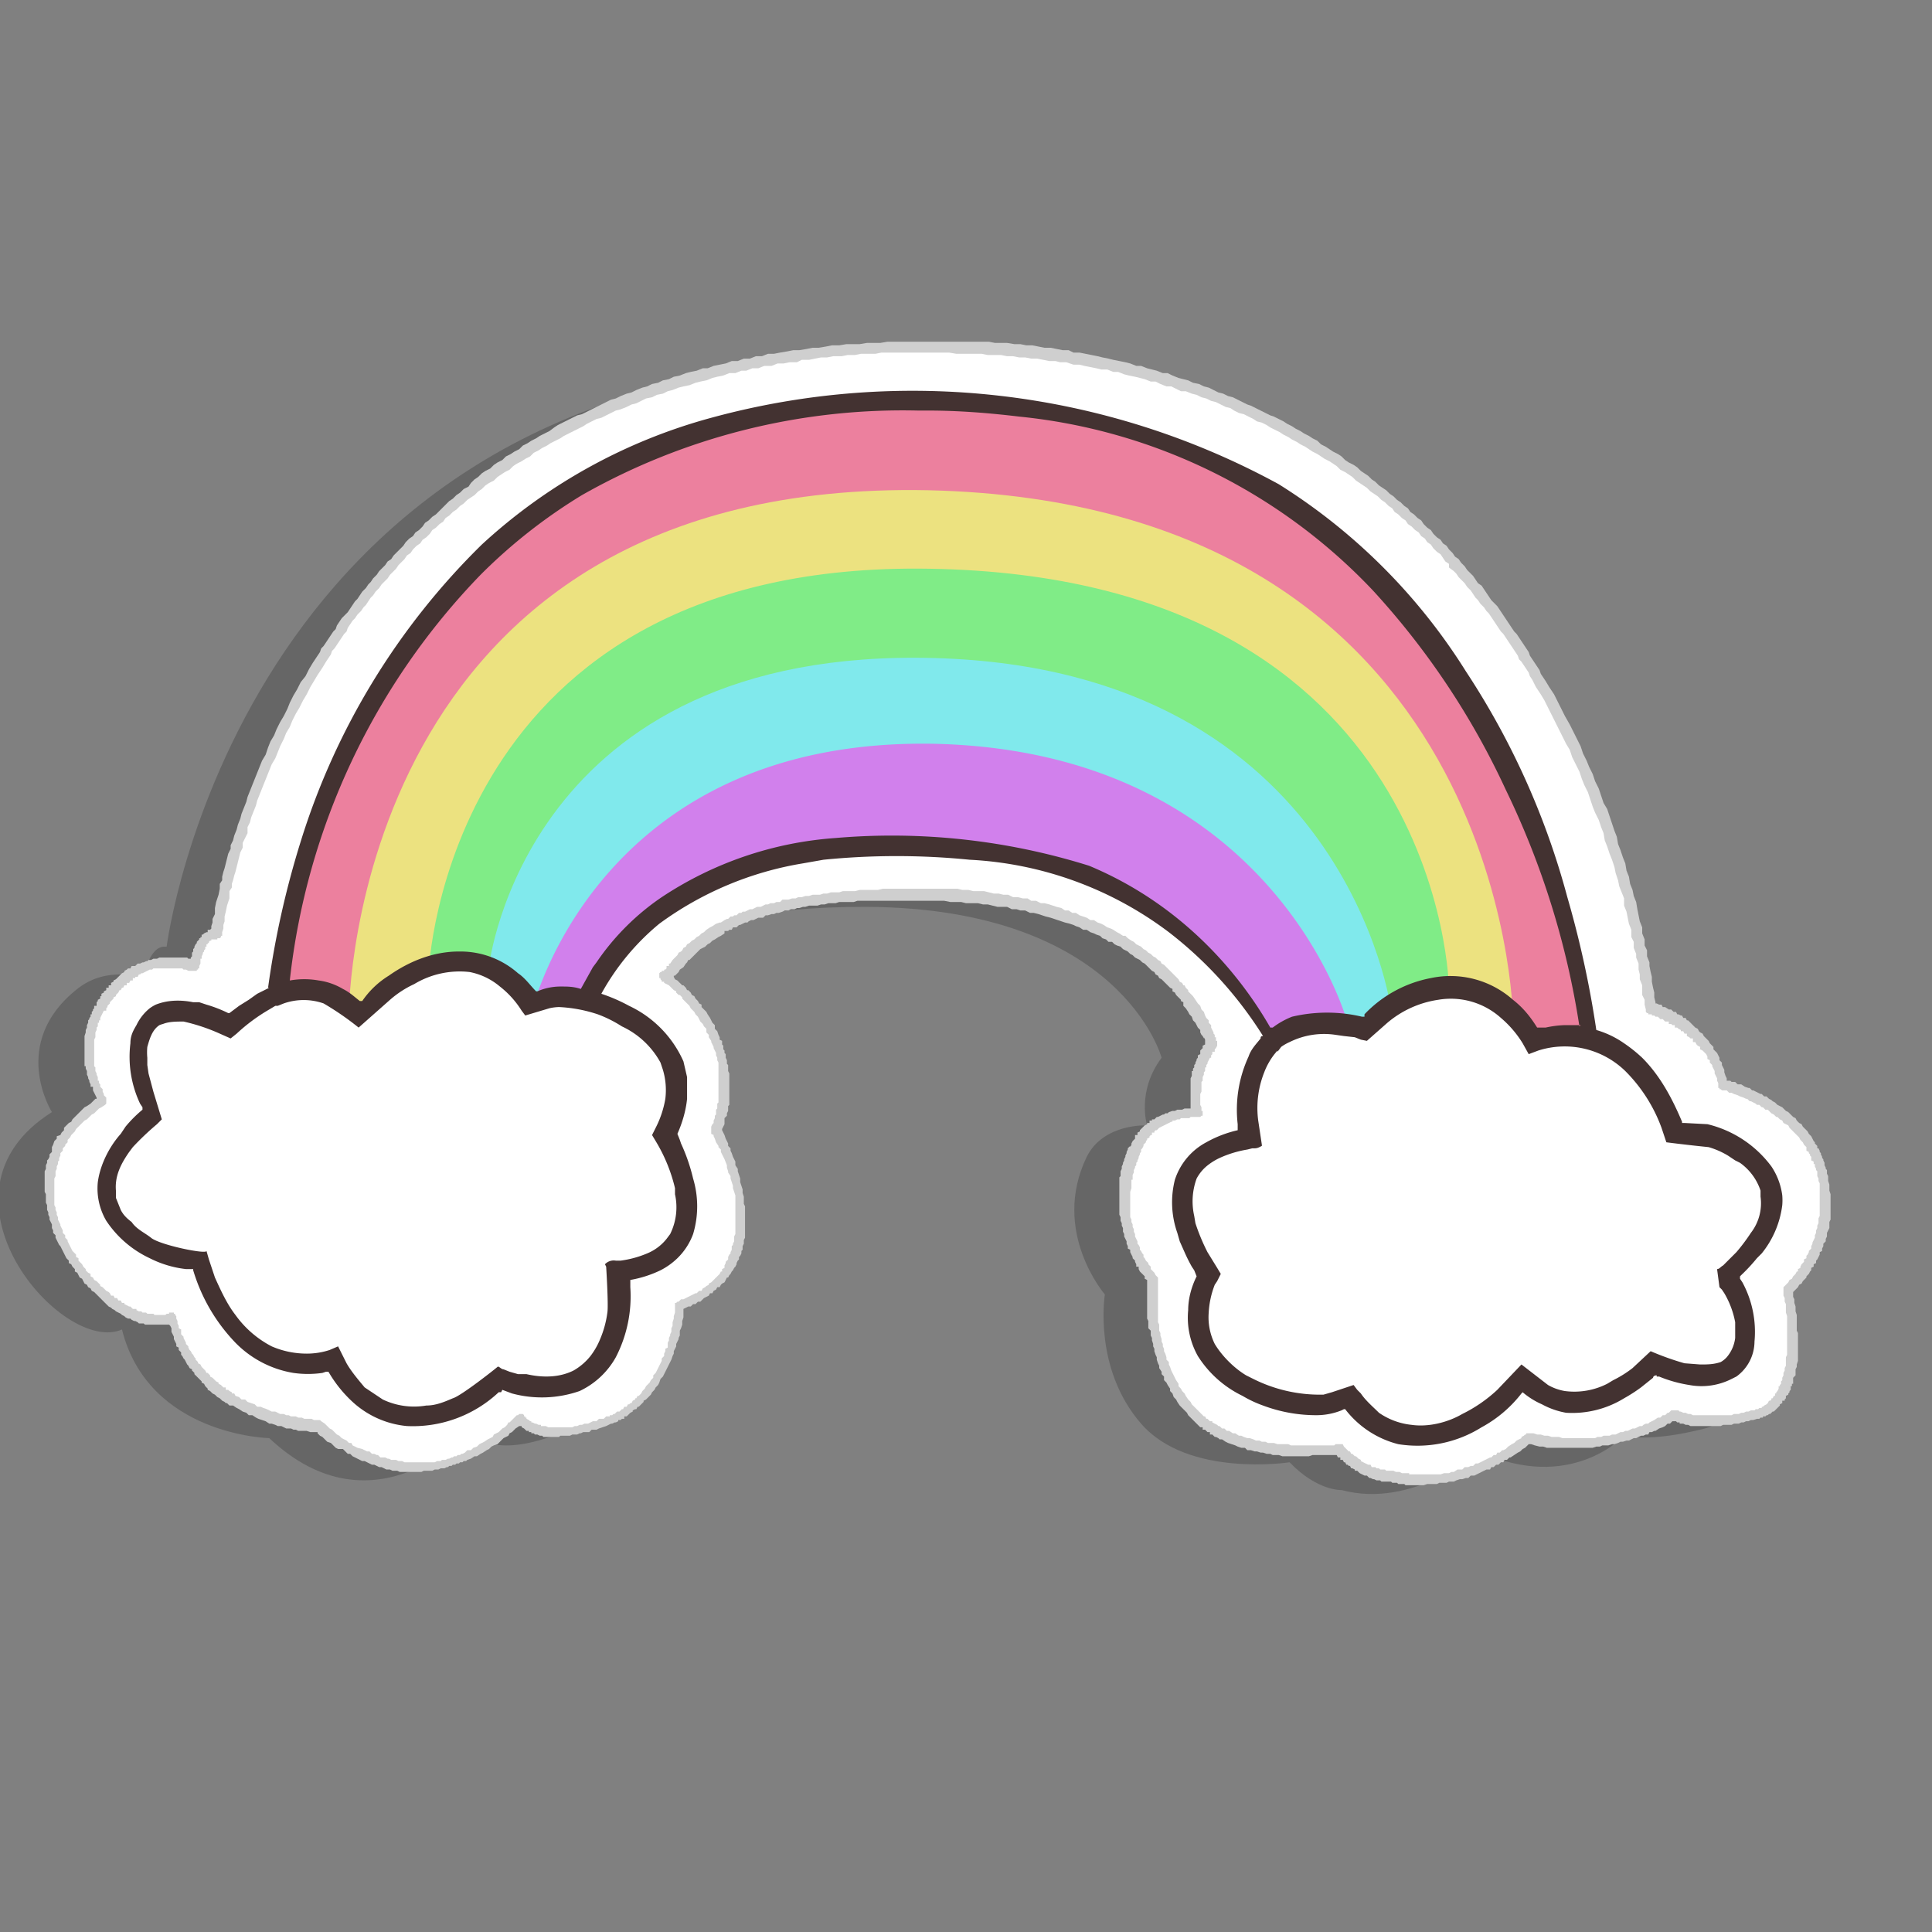
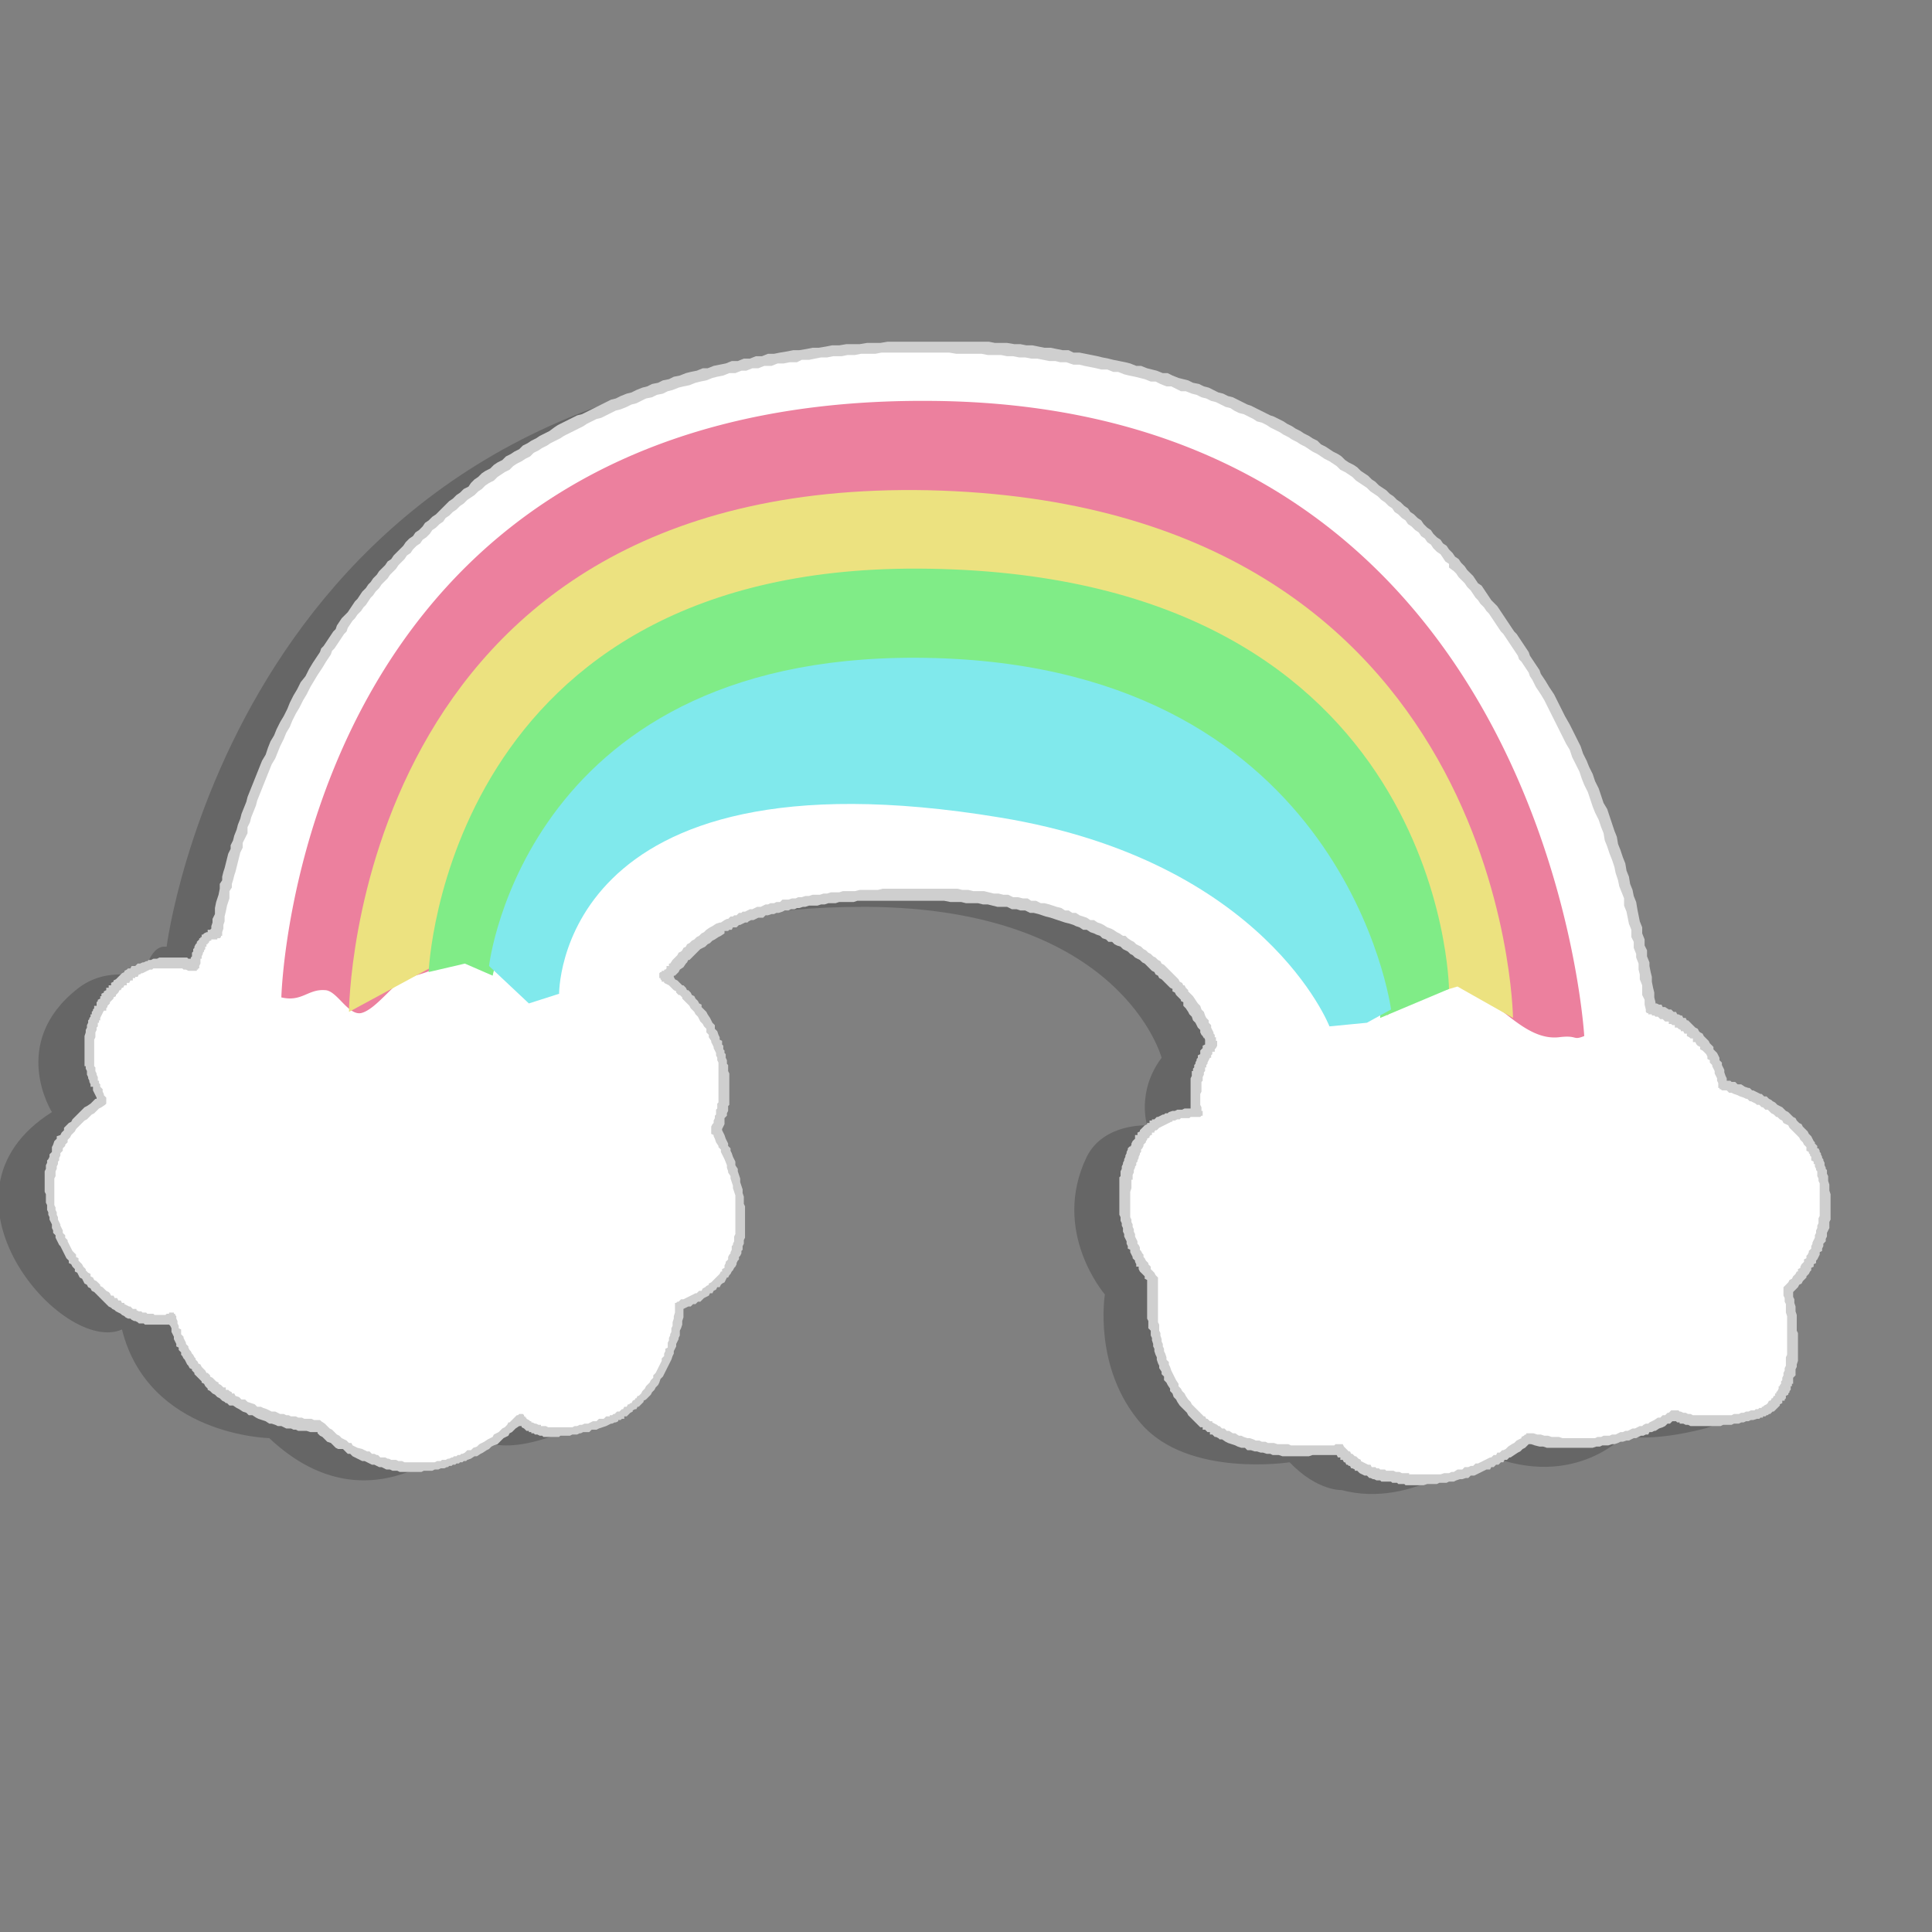
<svg xmlns="http://www.w3.org/2000/svg" viewBox="0 0 16 16" fill-rule="evenodd" clip-rule="evenodd" stroke-linejoin="round" stroke-miterlimit="1.41">
  <rect x="0" y="0" width="16" height="16" fill="#808080" stroke="none" />
  <path d="M1.38 7.84S1.96 3.22 6.89 3c4.93-.23 6.16 3.83 6.36 5.46 0 0 .53.16.6.64 0 0 .69.18.83.73.15.6-.29.97-.29.97s.2.9-.27 1.03c-.47.12-.67.06-.67.06s-.44.48-1.2.13c0 0-.54.48-1.14.32 0 0-.2.01-.43-.23 0 0-.84.13-1.23-.32-.4-.46-.3-1.07-.3-1.07S8.7 10.2 9 9.58c.14-.28.5-.26.5-.26s-.09-.28.12-.56c0 0-.33-1.24-2.45-1.25-1.84 0-1.91.6-2.1.67 0 0 .73.48.44 1.28 0 0 .63 1.11-.3 1.45 0 0-.03.74-.6.97-.58.22-.72-.03-.72-.03s-.79.88-1.66.06c0 0-1-.02-1.22-.9-.49.22-1.66-1.12-.58-1.8 0 0-.36-.57.21-1.02.25-.2.55-.09.55-.09s.04-.27.18-.26z" fill-opacity=".2" />
  <path d="M1.8 7.74s.58-4.63 5.5-4.86c4.93-.23 6.16 3.84 6.36 5.47 0 0 .53.16.6.64 0 0 .7.18.83.72.15.6-.29.97-.29.97s.2.91-.27 1.04c-.47.12-.66 0-.66 0s-.53.36-1.21.2c0 0-.53.46-1.14.3 0 0-.2.02-.43-.22 0 0-.84.13-1.23-.32-.4-.46-.3-1.07-.3-1.07s-.45-.5-.13-1.13c.13-.28.5-.27.5-.27s-.1-.27.11-.56c0 0-.33-1.23-2.45-1.24-1.84 0-1.91.6-2.09.67 0 0 .72.47.43 1.28 0 0 .64 1.1-.3 1.45 0 0-.03.74-.6.96-.57.23-.72-.02-.72-.02s-.78.88-1.66.05c0 0-1-.02-1.22-.89-.49.21-1.65-1.13-.58-1.8 0 0-.36-.58.21-1.03.26-.2.55-.08.55-.08s.04-.27.18-.26z" fill="#fff" />
  <path d="M1.46 7.93h.09l.01.01h.02v-.01l.01-.01v-.03l.01-.01v-.02l.01-.01v-.01l.01-.02.01-.01V7.8l.02-.02v-.01h.01v-.01h.01v-.02h.01l.01-.01.02-.01h.01V7.7h.02l.01-.01v-.02l.01-.03v-.03l.02-.04v-.05l.01-.05.02-.06.01-.05v-.04l.02-.03v-.03l.01-.04.01-.03.01-.04.01-.04.01-.04.02-.04V7l.02-.04.01-.04.02-.05.01-.04.02-.05.01-.04.02-.05.02-.05.01-.04.02-.05.02-.05.02-.05.02-.05.02-.05.02-.05.03-.05.02-.06.02-.05.03-.05.02-.05.03-.06.03-.05.03-.06.02-.05.03-.06.03-.05.03-.06.04-.05.03-.06.03-.05.04-.06.02-.03.01-.03.02-.02.02-.03.02-.03.02-.03.02-.03.02-.02.01-.03.02-.03.02-.03.02-.02.03-.03.02-.03.02-.03.02-.03.02-.02.02-.03L3 4.9l.03-.03.02-.03.02-.02.02-.03.03-.03.02-.03.02-.02.03-.03.02-.03.03-.02.02-.03.03-.03.02-.02.03-.03.02-.03.03-.03.03-.02.02-.03.03-.02.03-.03.02-.03.03-.02.03-.03.03-.02.03-.03.03-.03.02-.02.03-.03.03-.02.03-.03.03-.02.03-.03.04-.02L3.9 4l.03-.03.03-.02.03-.03.03-.02.04-.02.03-.03.03-.02.04-.02.03-.03.04-.02.03-.02.04-.02.03-.03.04-.02.03-.02.04-.02.03-.02.04-.02.04-.02.04-.03.03-.02.04-.02.04-.02.04-.02.04-.02.04-.01.04-.02.04-.02.04-.02.04-.02.04-.02.04-.02.04-.01.04-.02.05-.02.04-.01.04-.02.05-.02.04-.01.04-.02.05-.01.04-.02.05-.01.04-.02.05-.01.05-.02.04-.01.05-.01.05-.02h.04l.05-.02.05-.01.05-.01.05-.02h.05l.05-.02h.05l.05-.02h.05l.05-.02h.05l.05-.01.06-.01.05-.01h.05l.06-.01.05-.01h.05l.06-.01.05-.01h.06l.06-.01h.11l.06-.01h.11l.06-.01h.84l.05.01h.1l.06.01h.05l.05.01h.05l.05.01.05.01h.05l.05.01.05.01h.05l.04.02h.05l.05.01.05.01.05.01.04.01.05.01.04.01.05.01.05.01.04.01.05.02h.04l.05.02.04.01.04.01.05.02h.04l.04.02.05.02.04.01.04.01.04.02.05.01.04.02.04.01.04.02.04.02.04.01.04.02.04.01.04.02.04.02.04.02.03.01.04.02.04.02.04.02.04.02.03.01.04.02.04.02.03.02.04.02.03.02.04.02.03.02.04.02.03.02.04.02.03.03.04.02.03.02.03.02.04.02.03.02.03.03.03.02.04.02.03.02.03.03.03.02.03.02.03.03.03.02.03.03.03.02.03.02.03.03.03.02.03.03.03.02.03.03.03.02.02.03.03.02.03.03.03.02.02.03.03.03.03.02.02.03.03.03.03.02.02.03.03.02.02.03.03.03.02.03.03.02.02.03.03.03.02.03.02.02.03.03.02.03.02.03.03.02.02.03.02.03.02.03.02.03.03.03.02.02.02.03.02.03.02.03.02.03.02.03.02.03.02.03.02.02.02.03.02.03.02.03.02.03.02.03.01.03.02.03.02.03.02.03.02.03.01.03.04.06.03.05.04.06.03.06.03.06.03.06L13 6l.03.06.03.06.03.06.02.06.03.06.02.05.03.06.02.06.03.06.02.06.02.06.03.05.02.06.02.06.02.06.02.05.01.06.02.05.02.06.02.05.01.06.02.05.01.06.02.05.01.05.02.05.01.06.01.05.01.05.02.05v.05l.02.05v.05l.02.04v.05l.02.05V8l.01.05.01.04v.04l.01.05.01.04v.04l.01.04v.01h.01l.02.01h.02l.01.02h.02l.03.02h.02l.02.02h.02l.01.02h.01l.02.01h.01l.01.02h.02l.01.02h.01l.02.02.02.02.01.01.01.01.02.01.01.02.01.01.02.01.01.02.01.01.02.02.01.01.01.02.01.01.02.02v.02l.02.02.01.01.01.02.01.02v.02l.02.02v.02l.01.02.01.02v.02l.01.03.01.02v.02h.03l.01.01h.03l.02.02h.03l.03.02.03.01h.01l.02.02h.01l.02.01.02.01.02.01h.01l.02.02h.02l.02.02.02.01.01.01.02.01.02.02.02.01.02.01.02.02.01.01.02.01.02.02.02.02.02.01.01.02.02.02.02.01.01.02.02.02.02.02.01.02.02.02.01.02.01.02.01.01v.01l.01.01.01.01v.02h.01l.01.02v.01l.01.01v.01l.01.02v.01l.01.01v.01l.01.02v.02l.01.02v.01l.01.01v.03l.01.02v.04l.01.03v.05l.01.03v.21l-.01.02v.05l-.01.02-.01.02v.03l-.01.02v.02l-.02.02v.02l-.01.02v.02l-.02.01v.02l-.01.02-.01.02-.01.01v.02l-.02.01v.02l-.02.01v.02l-.01.01-.01.02-.01.01-.01.01v.01l-.03.03-.01.02-.02.01-.01.02-.02.02-.02.02v.04l.01.02v.03l.01.03v.04l.01.03v.13l.01.02v.23l-.01.03v.02l-.01.02v.05l-.02.02v.05h-.01v.02h-.01v.03l-.01.01v.01l-.01.01v.01l-.02.01v.02l-.01.01v.01h-.02v.02l-.02.01v.01l-.01.01-.01.01-.02.02-.01.01h-.01l-.01.01-.01.01h-.01l-.01.01h-.01l-.01.01h-.02v.01h-.02l-.01.01h-.02l-.03.01h-.02l-.02.01h-.02l-.02.01h-.02l-.02.01h-.04l-.02.01h-.07l-.02.01H14l-.02-.01h-.02l-.02-.01h-.03v-.01h-.02l-.01-.01h-.03l-.02.02h-.02l-.02.02-.02.01-.03.01-.03.02h-.01l-.02.01h-.02l-.01.02h-.02l-.02.01h-.02l-.02.01-.02.01h-.02l-.02.01-.02.01h-.02l-.03.01h-.02l-.02.01-.03.01h-.02l-.03.01h-.05l-.02.01h-.03l-.03.01h-.38l-.03-.01h-.03l-.04-.01-.03-.01h-.02l-.01.01-.02.02-.02.01-.02.02-.02.01-.03.02-.03.02h-.01l-.02.02h-.02l-.01.02h-.02l-.02.02h-.02l-.02.02h-.02l-.01.02h-.03l-.02.01-.02.01-.02.01-.02.01-.02.01h-.03l-.02.02h-.02l-.03.01h-.02l-.03.01-.02.01H12l-.02.01h-.06l-.02.01h-.08l-.03.01h-.15l-.01-.01h-.05l-.01-.01h-.04l-.01-.01h-.08l-.01-.01h-.03l-.02-.01h-.01l-.02-.01h-.01l-.02-.02h-.02l-.02-.01-.02-.01-.02-.02h-.02v-.01l-.02-.01h-.01l-.01-.02h-.01l-.01-.01h-.01l-.01-.02h-.01l-.01-.02h-.02v-.02h-.02l-.01-.02h-.2l-.03.01h-.22l-.03-.01h-.05l-.02-.01h-.03l-.03-.01h-.02l-.03-.01h-.02l-.03-.01h-.03l-.02-.02h-.03l-.03-.01-.02-.01-.03-.01-.03-.01-.02-.01-.03-.02h-.02l-.01-.01-.02-.01h-.01l-.01-.01-.01-.01h-.02v-.02H10l-.01-.01-.01-.01h-.02v-.02h-.02l-.01-.01-.01-.01-.01-.01-.01-.01-.01-.01-.01-.01-.01-.01-.01-.01-.01-.01-.01-.01-.01-.02-.02-.02-.02-.02-.02-.02-.02-.03-.01-.02-.02-.02-.01-.03-.02-.02v-.02l-.02-.03-.01-.02-.02-.02v-.03l-.02-.02v-.02l-.02-.03v-.02l-.01-.02-.01-.03v-.02l-.01-.02-.01-.03v-.02l-.01-.02v-.02l-.01-.03v-.02l-.01-.02v-.04L9.51 11v-.06l-.01-.02v-.32l-.02-.01v-.02l-.02-.02-.02-.02-.01-.02v-.02h-.02v-.02l-.01-.02v-.01l-.02-.02v-.01l-.01-.02-.01-.02v-.02l-.02-.01v-.02l-.01-.02v-.02l-.01-.02-.01-.02v-.02l-.01-.02v-.03l-.01-.02v-.02l-.01-.02v-.03l-.01-.02v-.31l.01-.01V9.7l.01-.02v-.02l.01-.02v-.01l.01-.02V9.6l.01-.02v-.01l.01-.02v-.01l.01-.02v-.01l.02-.02v.01l.01-.02v-.01l.01-.02.01-.01.01-.01V9.4h.02v-.02l.02-.01v-.01l.01-.01.01-.01.01-.01.01-.01.02-.01V9.3h.02v-.02h.02v-.01h.02l.01-.01.01-.01h.01l.02-.01.02-.01h.01l.01-.01h.02l.01-.01.03-.01h.02l.02-.01h.04l.02-.01h.05v-.25l.01-.02v-.04h.01v-.02l.01-.01v-.02l.01-.01V8.8l.01-.02v-.01l.01-.01v-.02l.02-.01V8.7l.01-.01.01-.01v-.02l.02-.01v-.04l-.01-.02v.01l-.01-.02-.01-.01-.01-.02v-.02l-.02-.02-.01-.02-.01-.02-.02-.02-.01-.03-.02-.02-.01-.02-.02-.03-.02-.02V8.3l-.02-.01v-.01l-.02-.02-.01-.01-.01-.01-.01-.02-.02-.01v-.02l-.02-.01-.01-.01-.02-.02-.01-.01-.02-.02-.01-.01-.02-.01-.01-.02-.02-.01-.01-.02-.02-.01-.02-.02-.01-.01L9.5 8l-.02-.02-.02-.01-.02-.02-.02-.01-.02-.01-.02-.02-.02-.01-.02-.02-.02-.01-.02-.01-.02-.02-.03-.01-.02-.01-.02-.02h-.03l-.02-.02-.03-.01-.02-.02-.03-.01-.02-.01-.03-.01L9 7.7h-.03l-.03-.02-.03-.01-.02-.01-.03-.01-.04-.01-.03-.01-.03-.01-.03-.01-.03-.01-.04-.01-.03-.01-.03-.01-.04-.01h-.03l-.04-.02h-.04l-.03-.01h-.04l-.04-.02h-.08l-.04-.01-.04-.01h-.04l-.04-.01H8l-.04-.01h-.09l-.05-.01H7.1l-.03.01h-.12l-.03.01h-.06l-.03.01H6.8l-.03.01H6.7l-.03.01h-.02l-.03.01H6.6l-.02.01h-.03l-.02.01H6.5l-.02.01-.03.01h-.02l-.02.01h-.02l-.03.01h-.02l-.02.02h-.04l-.02.01-.02.01h-.02l-.02.01-.01.01h-.02l-.02.01-.02.01h-.01l-.02.02h-.03l-.01.02h-.02l-.01.01H6v.02l-.03.02-.02.01-.03.02-.02.01-.02.02-.02.01-.02.02-.02.01-.02.01-.02.02-.01.01-.02.02-.01.01-.01.01-.02.02H5.7l-.01.02-.01.01-.02.03-.03.02-.01.02-.01.01-.01.01-.01.01h-.01v.01l.01.02.02.01.02.02.02.02h.01l.02.02.01.02h.01l.02.02.01.02.02.01.01.02.02.02.01.02.02.01v.02l.02.02.02.02.01.02.02.03.01.02.01.02.02.02v.03l.02.02.01.03.01.02v.02l.02.01v.03l.01.01v.03L6 8.7v.02l.01.01v.03l.01.02v.03l.01.01v.05l.01.02v.26l-.01.01v.04l-.01.02v.02L6 9.26v.05l-.01.02-.01.02v.01L6 9.4l.01.03.01.02.01.02v.02l.02.02v.02l.01.02.01.03.01.02.01.02v.03l.02.03v.02l.01.03.01.03v.03l.01.03.01.03v.03l.01.03v.06l.01.02v.26l-.01.02v.03l-.01.02v.03l-.01.01v.02l-.01.02-.01.01v.02l-.01.01-.01.02v.01l-.01.02-.01.01-.01.02-.01.01-.01.02-.01.01-.01.02h-.01l-.01.02-.01.02-.02.01-.01.01-.01.02h-.02l-.01.02-.02.01-.01.02h-.02l-.01.02-.02.01-.02.01-.01.01-.02.02h-.02l-.02.02h-.02l-.02.02H5.7l-.02.01-.02.01v.07l-.01.03v.03l-.01.03-.01.02v.04l-.01.02v.01l-.01.02-.01.02v.02l-.01.02-.01.02v.02l-.01.02-.01.03-.01.02-.01.02-.01.02-.01.02-.01.02-.01.02-.01.02-.02.02-.01.03-.01.02-.02.02-.01.02-.02.02-.01.02-.02.02-.02.02-.02.01v.01l-.01.01-.01.01-.01.01-.01.01h-.01l-.01.02h-.01l-.02.01v.01l-.02.01-.02.02-.01.01h-.02v.02h-.02l-.01.01h-.02v.01l-.02.01h-.01l-.02.01h-.01l-.02.01-.02.01-.03.01-.03.01-.02.01H4.9l-.02.02h-.05l-.02.01H4.8l-.02.01h-.04l-.02.01h-.08l-.01.01H4.5l-.01-.01h-.02l-.02-.01h-.02l-.01-.01H4.4v-.01h-.02v-.01h-.02l-.01-.01-.01-.01-.02-.01v-.01H4.3l-.03.02-.02.02-.01.01-.02.01-.01.02-.02.01-.02.01-.02.02-.01.01-.02.02-.03.01-.02.01-.02.02-.02.01-.03.02-.02.01-.03.02h-.02l-.03.02-.03.01-.01.01h-.02l-.01.01h-.02l-.01.01h-.02l-.01.01h-.02l-.01.01h-.02l-.01.01H3.7l-.02.01h-.03l-.02.01H3.6l-.02.01h-.07l-.02.01h-.18l-.02-.01h-.04l-.02-.01H3.2l-.02-.01-.02-.01h-.02l-.02-.01-.02-.01h-.02l-.02-.01-.02-.01-.02-.01H3l-.02-.01-.02-.01-.02-.01-.02-.01-.02-.02h-.02l-.02-.02-.02-.02H2.8l-.02-.01-.02-.02-.02-.02-.03-.01-.02-.02-.02-.02-.02-.01-.02-.02v-.01h-.06l-.03-.01h-.07l-.02-.01h-.02l-.02-.01h-.04l-.02-.01-.02-.01H2.3l-.02-.01-.03-.01h-.02l-.03-.02-.03-.01-.03-.01-.02-.01-.03-.02h-.03l-.02-.02-.03-.01-.03-.02-.02-.01-.03-.02H1.9l-.02-.02h-.01l-.01-.01-.02-.01-.01-.01-.01-.01-.02-.01-.01-.01-.01-.01-.02-.01-.01-.01-.01-.01-.02-.01v-.01l-.02-.02-.01-.02-.02-.01v-.01l-.02-.02-.01-.01-.01-.01-.02-.02v-.01l-.02-.02v-.01l-.02-.01-.01-.02-.01-.01-.01-.02-.01-.02-.01-.01-.01-.02-.01-.01v-.02l-.02-.02v-.02l-.02-.01v-.02l-.01-.02-.01-.02v-.02l-.01-.02-.01-.02V11l-.01-.02-.01-.01h-.2l-.01-.01h-.04l-.01-.01-.02-.01h-.01l-.02-.01-.01-.01h-.02l-.02-.01-.01-.01-.02-.01-.01-.01-.02-.01-.02-.01-.01-.01-.02-.01-.01-.01-.02-.01-.01-.01-.02-.02-.02-.02-.01-.01-.02-.02-.01-.01-.02-.02-.01-.01-.02-.01-.01-.02-.02-.01-.01-.02-.02-.01-.01-.02-.01-.02-.02-.01-.01-.02-.01-.02-.02-.01v-.02l-.02-.02-.01-.02-.02-.01v-.02l-.02-.02-.01-.02-.01-.02-.01-.02-.01-.02-.01-.02-.01-.01-.01-.02-.01-.02-.01-.02v-.02l-.02-.02v-.02l-.01-.02v-.03l-.01-.02-.01-.02v-.02l-.01-.02v-.02l-.01-.02v-.04l-.01-.02v-.07l-.01-.02V9.7l.01-.02v-.03l.01-.02v-.02L.4 9.6l.01-.02v-.02l.02-.02V9.5l.01-.02.01-.03.02-.02v-.02L.5 9.4l.01-.02.02-.02v-.02l.02-.02.02-.02.02-.01.01-.02.02-.02.02-.02.02-.02.02-.02.02-.02.02-.01.03-.02.02-.02.02-.02H.8v-.01l-.01-.02-.01-.02-.01-.02V9H.75v-.02l-.01-.02v-.01l-.01-.02v-.01L.72 8.9v-.03l-.01-.02v-.02H.7v-.25l.01-.03v-.02l.01-.02v-.02l.01-.02v-.02l.01-.01v-.01l.01-.01V8.4h.01v-.02l.01-.01v-.01l.01-.01v-.02H.8V8.3l.01-.01v-.01l.02-.01v-.02h.01v-.02l.02-.01v-.01l.02-.01v-.02H.9v-.02h.02v-.02l.02-.01v-.01l.02-.01.01-.01.02-.02.02-.02.02-.01v-.01l.02-.01.01-.01h.02L1.09 8h.03l.02-.02h.02l.02-.01h.01l.02-.01h.01l.01-.01h.02l.02-.01h.03l.02-.01h.14zm.37-.17l-.01.01H1.8v.01h-.05v.01h-.01l-.01.01v.01h-.01v.01h-.01v.02H1.7v.02l-.01.01v.01l-.01.01v.01l-.01.02v.02h-.01v.04L1.65 8v.02h-.01v.01h-.01v.01h-.07l-.02-.01h-.02l-.01-.01h-.24l-.01.01h-.02l-.02.01-.02.01-.02.01h-.01l-.01.01h-.01l-.01.02h-.02v.01H1.1v.02h-.02l-.01.02h-.02v.02h-.02l-.01.02h-.01L1 8.2H.99l-.01.02-.01.01-.01.01v.01l-.02.01v.01l-.01.01-.01.01-.01.01v.01l-.01.01-.01.01v.01l-.01.01v.02H.86l-.01.02-.01.02-.01.02v.02H.82v.02H.81v.03l-.01.01v.02l-.01.02v.04l-.01.02v.22l.01.01v.03l.01.02v.01l.01.02v.03h.01v.02l.01.01V9l.02.02v.02l.01.02v.01l.01.01.01.01v.05l-.01.01-.03.02-.02.01-.02.02-.02.02-.02.01-.02.02-.02.02-.02.01-.02.02-.02.02-.01.01-.02.02-.01.02-.02.02-.01.01-.01.02-.02.02v.02l-.02.02v.01l-.02.02v.02l-.02.02v.02l-.01.02v.02l-.01.01v.02l-.01.02v.02l-.01.02v.04l-.01.02v.22l.01.02v.02l.01.02v.02l.01.02v.02l.01.02.01.02v.01l.01.02.01.02v.02l.02.02v.02l.02.02v.01l.01.02.01.02.01.02.01.02.01.01.02.02v.02l.02.01v.02l.02.02.01.01.01.02.02.02v.01l.02.02.02.01v.02l.02.01.01.02.02.01.01.01.02.02v.01l.02.01.02.02.01.01.02.01.01.01.01.02h.02l.01.02h.02l.01.02H1l.01.02h.02v.01l.02.01.02.01h.01l.02.02h.03v.01l.02.01h.02l.01.01h.03l.01.01h.05l.01.01h.09l.01-.01h.02v-.01h.04v.01h.01v.01l.01.01v.02l.01.02v.02l.01.02V11l.02.01v.04l.02.02v.01l.01.02.01.02v.01l.02.02v.01l.01.02.01.01.01.02.01.01.01.02.01.01v.01l.02.02v.01l.02.01.01.02.01.01.01.01.01.01.01.02h.01l.02.02v.01l.02.01.01.01.01.01.01.01.02.01v.01l.02.01.01.01.01.01h.02v.02h.02l.01.01.02.01v.01h.02l.01.02.03.01.02.02h.03l.02.02.03.01.03.01.02.02h.03l.02.01.03.01.02.01.02.01h.03l.02.01.02.01h.03l.02.01h.02l.02.01h.04l.02.01h.03l.02.01h.06l.02.01h.05l.01.01.03.02.02.02.02.02.02.01.02.02.02.02.02.01.02.02.02.01.02.01.02.02h.02l.01.02.02.01.02.01L3 12l.02.01.02.01h.02l.02.02h.02l.02.01h.01l.02.02h.04l.02.01h.01l.02.01h.04l.02.01h.03l.02.01h.25l.02-.01h.03l.01-.01h.03l.02-.01h.01l.02-.01h.01l.01-.01h.02l.01-.01h.02l.01-.01h.01l.02-.01.02-.02h.03l.02-.02.03-.01.02-.02.02-.01.02-.01.03-.02.02-.01.02-.01.01-.02.02-.01.02-.01.02-.02.01-.01.02-.01.01-.01.01-.01.01-.02h.01l.02-.02.02-.02.02-.02h.01l.01-.01h.03l.01.01v.01h.01v.01h.01v.01l.02.01.01.01h.01v.01h.01l.02.01h.01l.02.01h.02v.01h.04l.02.01h.2l.02-.01h.02l.02-.01h.02l.02-.01h.03l.02-.01.02-.01h.03l.02-.02H5l.02-.02h.03v-.01h.02l.01-.01h.01l.02-.02h.02l.01-.01.01-.01h.01l.01-.02h.02l.01-.02h.01l.01-.01h.01l.01-.02.02-.01v-.01h.01l.01-.02h.01l.02-.02.01-.02.02-.02.01-.02.02-.02.01-.01.01-.02.02-.02v-.02l.02-.02.01-.02.01-.02.01-.02.01-.02.01-.02v-.02l.02-.02v-.02l.01-.02v-.02l.02-.01v-.04l.01-.02v-.02l.01-.02v-.01l.01-.02V11l.01-.02v-.03l.01-.03v-.02l.01-.03v-.08h.01l.01-.01h.01l.02-.02h.02l.02-.01.02-.01.02-.01.02-.01.02-.01h.01l.02-.02h.02l.01-.02.02-.01.01-.01.02-.01v-.01l.02-.01.01-.01.02-.02.02-.02.01-.01.01-.01.01-.02h.01v-.02L6 10.5v-.02l.01-.02v-.01l.02-.02v-.02l.01-.02.01-.01v-.01l.01-.02v-.03l.01-.01v-.01l.01-.02v-.04l.01-.02V9.9l-.01-.03-.01-.03v-.02l-.01-.03-.01-.03v-.02l-.02-.03V9.7l-.01-.03v-.02L6 9.6l-.01-.02-.01-.02-.01-.02v-.02l-.02-.02v-.01l-.02-.03-.01-.03-.01-.02V9.4l-.02-.01v-.06l.01-.02.01-.01v-.02l.01-.02v-.02l.01-.01v-.04l.01-.01v-.04l.01-.01V8.8l-.01-.02v-.02l-.01-.02v-.02l-.01-.02-.01-.02v-.01l-.01-.02-.01-.02v-.01l-.02-.03v-.02l-.02-.02v-.03l-.02-.02-.01-.02-.02-.02-.01-.02-.01-.02-.02-.02-.01-.02-.01-.01-.02-.02-.01-.02-.01-.01-.02-.02-.01-.01-.02-.02v-.01l-.02-.02h-.01l-.02-.02v-.01l-.02-.01-.01-.01-.01-.01-.02-.02-.02-.01-.02-.01v-.01h-.02v-.01l-.01-.01V8.1h-.01v-.04l.01-.01h.01v-.01h.02v-.01h.01l.01-.01V8h.02v-.02h.01l.02-.03.02-.02.02-.02.01-.02.02-.01.01-.01.01-.02.02-.01.01-.02.02-.01.02-.02.02-.01.02-.02.02-.01.02-.02.02-.01.02-.02.03-.02.02-.01.03-.02.03-.01h.01L6 7.62l.02-.01h.01l.02-.02h.02l.01-.01h.02l.02-.02h.02l.01-.01h.02l.02-.01.02-.01h.02l.02-.01.02-.01h.03l.02-.01.02-.01h.02l.02-.01h.03l.02-.01h.03l.02-.02h.05l.03-.01h.03l.02-.01h.03l.03-.01h.03l.03-.01h.06l.03-.01h.03l.03-.01h.07l.03-.01h.1l.04-.01h.15l.04-.01h.62l.04.01h.05l.04.01h.09l.04.01.04.01h.04l.04.01h.04l.04.02h.04l.04.01h.04l.03.02h.04l.04.02h.03l.04.01.03.01.03.01.04.01.03.02h.03l.03.02h.03l.03.02.03.01.03.01.03.02h.03l.03.02.03.01.02.01.03.02.03.01.02.01.03.02.02.01.03.02h.02l.02.02.03.02.02.01.02.02.02.01.02.01.02.02.02.01.02.02.02.01.02.02.02.01.02.02.02.01.01.02.02.01.02.02.01.01.02.02.01.01.02.02.01.01.02.02.01.01.01.02.02.01.01.02h.01l.01.02.02.02v.01l.02.02.01.01.01.01.02.03.02.03.02.02.01.03.02.02.01.03.01.02.02.02v.02l.02.02v.02l.01.02.01.02v.01l.01.01v.02h.01v.03h.01v.04l-.01.02-.01.01v.02h-.02v.02l-.01.01v.02h-.01L10 8.8v.01l-.01.01v.02h-.01v.03l-.01.01v.02l-.01.02v.03l-.01.01v.08l-.01.02v.09l.01.02v.03h.01v.04h-.01l-.01.01h-.08l-.01.01h-.07l-.01.01h-.02l-.02.01h-.02v.01H9.7l-.02.01-.02.01-.02.01-.02.01-.02.01-.01.01-.01.01h-.01l-.01.01v.01h-.02v.02h-.01l-.01.01v.01l-.02.01v.01l-.01.01v.01l-.01.01-.01.01v.01l-.01.02-.01.01v.02l-.01.01v.01l-.01.02v.01l-.01.02v.01l-.01.01v.02l-.01.01v.01l-.01.02v.02l-.01.02v.04h-.01v.07l-.01.03v.21l.01.02v.02l.01.02v.02l.01.02v.02l.01.02v.02l.01.02.01.02v.02l.01.01.01.02v.02l.01.01.01.02.01.01v.02l.01.01.01.02.02.02v.01l.02.02v.02l.02.02.01.01.01.02.01.01.01.01v.37l.01.02v.05l.01.02v.02l.01.03v.02l.01.02v.02l.01.02v.02l.01.02.01.03v.02l.02.02v.02l.01.02.01.03.01.02.01.02.01.02.01.02.02.03v.02l.02.02.01.02.02.02.01.02.02.03.02.02.01.02.02.02.02.02.02.02.01.01.01.01.01.01.01.01h.01l.01.02H10l.01.01.01.01h.02v.01l.02.01.02.01.01.01h.01l.01.01.01.01h.02l.02.02h.02l.03.02h.02l.03.02h.02l.02.01.03.01h.02l.03.01.02.01h.03l.02.01h.03l.02.01h.05l.03.01h.09l.02.01h.36l.01-.01h.06l.01.02.01.01.01.01.01.01.01.01h.01l.01.02h.01l.01.01.01.01h.01l.01.01.01.01.02.01v.01l.02.01.02.01.02.01h.02l.01.02h.03l.01.01h.02l.01.01h.04l.01.01h.06l.02.01h.03l.02.01h.06v.01h.26l.03-.01H12l.02-.01h.02l.03-.02h.04l.02-.02h.03l.02-.01h.02l.02-.02h.02l.02-.01.02-.01.02-.01.02-.01.02-.01h.01l.02-.02h.02l.01-.02h.02l.02-.02h.01l.02-.01.02-.02.03-.02.02-.01.02-.02.02-.01.02-.01v-.01l.02-.01.01-.01h.01v-.01h.06l.03.01h.03l.03.01h.03l.03.01h.06l.03.01h.27l.02-.01h.03l.02-.01h.05l.02-.01h.03l.02-.01.02-.01h.02l.02-.01h.02l.02-.01.02-.01h.02l.02-.01.02-.01h.02l.01-.01.02-.01h.02l.01-.01.02-.01.02-.01.03-.02h.02l.02-.02h.02l.02-.02h.01l.01-.01.01-.01h.06l.01.01h.01l.02.01h.02l.02.01H14l.02.01h.32l.02-.01h.04l.02-.01h.02l.02-.01h.02l.02-.01h.03l.01-.01h.02l.01-.01h.02v-.01h.01l.01-.01.02-.01.01-.01.01-.02h.01l.01-.01v-.01h.01l.01-.02h.01v-.02h.01v-.01l.01-.01.01-.02v-.02h.01v-.01l.01-.01v-.02l.01-.01v-.02l.01-.02v-.02l.01-.02v-.02l.01-.02v-.07l.01-.02v-.32l-.01-.03v-.07l-.01-.02v-.03l-.01-.02v-.07l.01-.01.01-.01.01-.01.01-.01.01-.02.02-.01.01-.02.02-.02.01-.02h.01v-.02l.02-.01v-.01l.01-.02.01-.01.01-.01v-.02l.02-.01v-.02l.01-.01.01-.02v-.01l.02-.02v-.02l.01-.02v-.01l.01-.02.01-.02v-.02l.01-.02v-.02l.01-.02v-.02l.01-.02v-.04l.01-.02V9.8l-.01-.02v-.02l-.01-.02V9.7l-.01-.01v-.01l-.01-.02v-.02h-.01v-.02L15 9.61v-.03l-.01-.01v-.01l-.01-.01v-.01l-.02-.01V9.5l-.02-.02-.01-.02-.02-.02-.01-.02-.02-.02-.01-.01-.02-.02-.01-.01-.02-.02-.01-.02-.02-.01-.02-.01-.01-.02-.02-.01-.02-.02h-.01l-.02-.02-.02-.01-.01-.01-.02-.02h-.02l-.02-.02h-.01l-.02-.02h-.02l-.01-.01-.02-.01-.02-.01h-.01l-.02-.02h-.01l-.02-.01-.03-.01-.02-.01-.03-.01-.02-.01h-.02l-.02-.02h-.04l-.01-.01h-.01v-.01h-.01v-.04l-.01-.02v-.02l-.01-.02-.01-.02v-.02l-.01-.02-.01-.02v-.01l-.02-.02v-.02l-.02-.01v-.02l-.01-.02-.01-.01-.02-.02-.02-.01v-.02l-.02-.01-.01-.01-.01-.02h-.02V8.6H14l-.01-.01-.02-.01v-.02h-.02l-.01-.02h-.02v-.01l-.02-.01-.01-.01h-.02v-.02h-.02l-.01-.01h-.02v-.02h-.03l-.02-.02h-.02l-.02-.02h-.02l-.01-.01h-.02V8.4h-.03v-.01h-.01l-.01-.01v-.02l-.01-.04v-.04l-.02-.04v-.08l-.02-.05v-.04l-.01-.04v-.05l-.02-.05V7.9l-.02-.05V7.8l-.02-.04V7.7l-.02-.05-.01-.05-.01-.05-.02-.05v-.06l-.02-.05-.02-.05-.01-.05-.02-.06-.01-.05-.02-.06-.02-.05-.02-.06-.02-.05-.01-.06-.02-.05-.02-.06-.03-.06-.02-.05-.02-.06-.02-.06-.03-.06-.02-.05-.02-.06-.03-.06-.03-.06-.02-.06-.03-.05-.03-.06-.03-.06-.03-.06-.03-.06-.03-.06-.03-.06-.03-.05-.04-.06-.03-.06-.02-.03-.01-.03-.02-.03-.02-.03-.02-.03-.02-.02-.01-.03-.02-.03-.02-.03-.02-.03-.02-.03-.02-.03-.02-.03-.02-.02-.02-.03-.02-.03-.02-.03-.02-.03-.02-.03-.02-.02-.02-.03-.03-.03-.02-.03-.02-.02-.02-.03-.02-.03-.03-.03-.02-.03-.02-.02-.03-.03-.02-.03-.02-.02L12 4.7v-.03l-.03-.02-.02-.03-.02-.03-.03-.02-.03-.03-.02-.03-.03-.02-.02-.03-.03-.02-.02-.03-.03-.02-.03-.03-.03-.02-.02-.03-.03-.02-.03-.03-.03-.02-.02-.03-.03-.02-.03-.03-.03-.02-.03-.03-.03-.02-.03-.02-.03-.03-.03-.02-.03-.02-.03-.02-.03-.03-.03-.02-.03-.02-.04-.02-.03-.03-.03-.02-.03-.02-.04-.02-.03-.02-.03-.02-.04-.02-.03-.02-.03-.02-.04-.02-.03-.02-.04-.02-.03-.02-.04-.02-.03-.02-.04-.02-.04-.02-.03-.02-.04-.02-.04-.01-.03-.02-.04-.02-.04-.02-.04-.01-.04-.02-.03-.02-.04-.01-.04-.02-.04-.02-.04-.01-.04-.02-.04-.01-.04-.02-.04-.01-.05-.02h-.04l-.04-.02-.04-.02h-.04l-.05-.02-.04-.02h-.04l-.05-.02-.04-.01-.04-.01-.05-.01-.04-.01-.05-.02h-.04l-.05-.02h-.05l-.04-.01-.05-.01-.05-.01-.04-.01h-.05L8.83 3h-.05l-.04-.01h-.05l-.05-.01-.05-.01h-.05l-.05-.01h-.05l-.05-.01h-.05l-.05-.01h-.11l-.05-.01h-.21l-.06-.01H7.3l-.05.01h-.12l-.05.01h-.06l-.05.01H6.9l-.05.01H6.8l-.05.01-.05.01h-.06L6.6 3h-.06l-.05.01h-.05l-.05.02h-.06l-.05.02h-.05l-.05.02h-.04l-.05.02h-.05l-.05.02-.05.01-.04.01-.05.02-.05.01-.04.01-.05.02-.05.01-.04.01-.05.02-.04.01-.04.02-.05.01-.04.02-.05.01-.04.02-.04.02-.04.01-.04.02-.05.02-.04.01-.04.02-.04.02-.04.02-.04.01-.04.02-.04.02-.03.02-.04.02-.04.02-.04.02-.04.02-.03.02-.04.02-.04.02-.03.02-.04.02-.03.02-.04.02-.03.03-.04.02-.03.02-.04.02-.03.02-.03.03-.04.02-.03.02-.03.02-.03.03-.04.02-.03.02-.03.03-.03.02-.03.03-.03.02-.03.02-.03.03-.03.02-.03.03-.03.02-.03.03-.03.02-.02.03-.03.02-.03.03-.03.02-.02.03-.03.03-.03.02-.02.03-.03.02-.03.03-.02.03-.03.02-.02.03-.03.03-.02.02-.02.03-.03.03-.02.02-.02.03-.03.03-.02.02-.02.03-.03.03-.02.03-.02.02-.02.03-.02.03-.02.02-.02.03-.03.03-.02.03-.02.02-.02.03-.02.03-.01.03-.02.02-.02.03-.02.03-.02.03-.02.03-.02.02-.01.03-.02.03-.02.03-.03.05-.04.06-.03.05-.03.05-.03.06-.03.05-.03.06-.03.05-.03.06-.02.05-.03.05-.02.05-.03.06-.02.05-.02.05-.03.05-.02.05-.02.05-.02.05-.02.05-.02.05-.02.05-.01.04-.02.05-.02.05-.01.04-.02.04v.05l-.02.04-.02.04v.04l-.02.04-.01.04-.01.04-.01.04-.01.04-.01.03-.01.04-.01.03v.03l-.02.03v.06l-.02.06-.01.05-.01.04v.04l-.01.03v.03l-.01.03v.03h-.01z" fill="#cfcfcf" />
-   <path d="M10.38 9.43c-.1-.07-.18-1.25.97-.9-.08-.1.84-.79 1.35.09 0 0 .8-.32 1.18.8.12-.19 1.43.3.4 1.15.17.07.47 1.16-.59.72 0 0-.66.68-1.11.06.1.14-.87 1.03-1.44.17.03.29-1.61.05-1.13-.97 0 0-.69-.98.37-1.12zm-5.28 1.1c.1.07.11 1.28-1 .88.07.1-.87.76-1.33-.15 0 0-.81.29-1.13-.87-.13.19-1.4-.36-.34-1.19-.17-.08-.42-1.2.6-.7 0 0 .7-.67 1.11-.03-.09-.14.9-1 1.42-.1-.01-.3 1.6.01 1.08 1.03 0 0 .63 1.03-.41 1.13zm0 0h-.02.02zm5.28-1.1h-.01z" fill="#fff" />
  <path d="M4.05 7.59S3.3 4.69 8.37 5.2c3.5.36 3.12 3.21 3.12 3.21.17-.23.47-.31.65-.24.28.13.49.45.77.42.16-.02.11.03.21-.01 0 0-.3-5.23-5.42-5.26-5.25-.04-5.37 4.94-5.37 4.94.17.04.22-.07.36-.06.1 0 .19.21.3.19.13-.03.29-.28.4-.3a.94.94 0 0 0 .66-.5z" fill="#ec809e" />
  <path d="M4.08 8s-.77-2.57 4.3-2.05c3.5.36 3.15 2.38 3.15 2.38l.54-.16.46.26s-.05-4.26-4.84-4.37c-4.78-.1-4.8 4.32-4.8 4.32l.85-.46.33.08z" fill="#ece280" />
  <path d="M4.08 8.08s.42-2.18 3.96-2.1c3.53.07 3.39 2.45 3.39 2.45l.57-.24s-.04-3.41-4.3-3.48c-4.02-.07-4.15 3.34-4.15 3.34l.3-.07.23.1z" fill="#80ec87" />
  <path d="M4.63 8.24s-.04-2.08 3.65-1.47c2.2.36 2.73 1.73 2.73 1.73l.31-.03.2-.11s-.37-2.81-3.77-2.91C4.35 5.35 4.05 8 4.05 8l.33.31.25-.08z" fill="#80e9ec" />
-   <path d="M4.85 8.3s.31-1.62 3.26-1.27c1.8.22 2.4 1.56 2.4 1.56l.64-.15s-.62-2.21-3.4-2.28c-2.8-.06-3.34 2.2-3.34 2.2a.8.8 0 0 1 .44-.05z" fill="#d180ec" />
-   <path d="M2.22 8.18a7.45 7.45 0 0 1 .27-1.21 5.88 5.88 0 0 1 1.5-2.46 4.56 4.56 0 0 1 1.9-1.05 6.33 6.33 0 0 1 4.7.55 4.88 4.88 0 0 1 1.55 1.55 6.4 6.4 0 0 1 .84 1.87 8.3 8.3 0 0 1 .24 1.1v-.01.01a.78.78 0 0 1 .23.11 1.22 1.22 0 0 1 .15.12c.15.15.25.34.33.53v.01h.02l.19.01a.93.93 0 0 1 .53.35.56.56 0 0 1 .09.24.5.5 0 0 1 0 .08.79.79 0 0 1-.17.4l-.04.04a1.46 1.46 0 0 1-.13.14l-.01.01v.02l.02.03a.86.86 0 0 1 .1.49.36.36 0 0 1-.15.29l-.04.02a.55.55 0 0 1-.35.05 1.1 1.1 0 0 1-.25-.07h-.02v-.01c-.02 0-.03.01-.03.02l-.1.08a1.3 1.3 0 0 1-.14.09.82.82 0 0 1-.48.12.65.65 0 0 1-.2-.07.64.64 0 0 1-.16-.1l-.01.01a1.05 1.05 0 0 1-.33.28 1 1 0 0 1-.69.14.8.8 0 0 1-.44-.29h-.01l-.02.01a.56.56 0 0 1-.2.04 1.25 1.25 0 0 1-.45-.08.96.96 0 0 1-.17-.08.9.9 0 0 1-.37-.33.65.65 0 0 1-.08-.38c0-.1.03-.2.07-.28l-.02-.05-.02-.03a1.33 1.33 0 0 1-.06-.12l-.04-.09-.02-.07a.76.76 0 0 1-.02-.44.54.54 0 0 1 .26-.31.97.97 0 0 1 .26-.1v-.05a1.05 1.05 0 0 1 .09-.56c.02-.06.06-.1.1-.15 0-.01 0-.02.02-.02a3.3 3.3 0 0 0-.78-.86 2.99 2.99 0 0 0-1.65-.6 6.08 6.08 0 0 0-1.21 0l-.17.03a2.77 2.77 0 0 0-1.19.5 2 2 0 0 0-.48.58 1.4 1.4 0 0 1 .23.1.92.92 0 0 1 .45.46l.03.13v.18c-.01.1-.04.2-.08.29l.02.05.01.03a1.52 1.52 0 0 1 .1.29.8.8 0 0 1 0 .46.54.54 0 0 1-.13.2.58.58 0 0 1-.14.1.95.95 0 0 1-.25.08v.06a1.1 1.1 0 0 1-.12.58.67.67 0 0 1-.3.28.95.95 0 0 1-.56.02l-.08-.03-.01.02h-.02a1.04 1.04 0 0 1-.76.28.77.77 0 0 1-.45-.2 1.06 1.06 0 0 1-.2-.25H2.7l-.03.01a.85.85 0 0 1-.24 0 .87.87 0 0 1-.48-.25 1.47 1.47 0 0 1-.35-.6v-.01h-.06a.88.88 0 0 1-.3-.09.88.88 0 0 1-.36-.31.53.53 0 0 1-.07-.32c.02-.15.1-.3.19-.4l.04-.06a1.05 1.05 0 0 1 .14-.14v-.02l-.02-.03a.91.91 0 0 1-.08-.5c0-.06.02-.1.05-.15a.4.4 0 0 1 .11-.14.34.34 0 0 1 .05-.03c.1-.04.21-.04.31-.02h.05l.06.02a1.1 1.1 0 0 1 .18.07h.01l.04-.03.04-.03.08-.05.07-.05.1-.05zm8.36.52a.57.57 0 0 0-.11.18.8.8 0 0 0-.05.4l.03.2v.01l-.02.01a.09.09 0 0 1-.04.01h-.02l-.04.01a.91.91 0 0 0-.23.07.5.5 0 0 0-.11.07.35.35 0 0 0-.08.1.55.55 0 0 0-.02.31l.01.06a1.66 1.66 0 0 0 .1.24l.08.13.03.05-.03.06-.02.03a.74.74 0 0 0-.05.23.5.5 0 0 0 .05.26c.06.1.16.2.26.26l.06.03a1.23 1.23 0 0 0 .56.13h.02l.07-.02.18-.06.03.04.03.03c.04.06.1.11.15.16a.58.58 0 0 0 .27.1c.14.02.3-.02.42-.09a1.2 1.2 0 0 0 .29-.2l.2-.21.22.17a.42.42 0 0 0 .14.05.6.6 0 0 0 .35-.06l.05-.03a.92.92 0 0 0 .16-.1l.15-.14a2.32 2.32 0 0 0 .28.1l.13.01c.06 0 .11 0 .17-.02a.2.2 0 0 0 .05-.04.3.3 0 0 0 .07-.16v-.13a.74.74 0 0 0-.09-.24l-.02-.03-.02-.02-.02-.15c.02 0 .03-.02.05-.03l.04-.04.07-.07a1.54 1.54 0 0 0 .12-.16.4.4 0 0 0 .08-.3v-.05a.46.46 0 0 0-.17-.23l-.04-.02-.06-.04a.68.68 0 0 0-.16-.07 13.58 13.58 0 0 1-.35-.04l-.02-.06-.02-.06a1.29 1.29 0 0 0-.3-.47.72.72 0 0 0-.72-.17l-.08.03-.05-.09a.88.88 0 0 0-.18-.21.62.62 0 0 0-.52-.15.84.84 0 0 0-.34.13.84.84 0 0 0-.08.06l-.17.15-.05-.01-.05-.02-.09-.01-.07-.01a.64.64 0 0 0-.38.06.39.39 0 0 0-.07.04l-.03.04zM2.3 8.33h-.02l-.05.03a1.49 1.49 0 0 0-.27.2l-.05.04-.09-.04a1.56 1.56 0 0 0-.3-.1c-.06 0-.12 0-.17.02a.2.2 0 0 0-.03.01c-.06.04-.08.11-.1.18a.49.49 0 0 0 0 .09v.06l.01.07.04.15.07.23-.04.04a2.3 2.3 0 0 0-.2.19l-.03.04c-.07.1-.12.2-.11.32v.06l.04.1c.02.04.05.07.09.1.04.06.11.09.16.13.07.06.46.14.46.11l.02.07.02.06.03.09c.05.11.1.22.17.31a.85.85 0 0 0 .3.26.73.73 0 0 0 .3.06.6.6 0 0 0 .18-.03l.07-.03.05.1.02.04c.04.07.1.14.15.2l.15.1a.6.6 0 0 0 .36.05c.08 0 .15-.03.22-.06.07-.02.36-.25.37-.26.01-.01.03.02.05.02l.05.02.07.02h.07c.13.03.27.03.39-.03a.49.49 0 0 0 .14-.12.6.6 0 0 0 .08-.14.84.84 0 0 0 .06-.22c.01-.06-.01-.38-.01-.38l-.01-.02a.1.1 0 0 1 .09-.03h.04a.85.85 0 0 0 .22-.06.4.4 0 0 0 .16-.12l.03-.04a.5.5 0 0 0 .04-.33v-.05a1.35 1.35 0 0 0-.16-.39L5.4 9.4l.03-.06a.83.83 0 0 0 .08-.24.59.59 0 0 0-.02-.24l-.02-.06a.7.7 0 0 0-.32-.3 1.03 1.03 0 0 0-.2-.1 1.19 1.19 0 0 0-.32-.06.4.4 0 0 0-.08.01l-.2.06-.03-.04a.77.77 0 0 0-.18-.2.55.55 0 0 0-.25-.12.73.73 0 0 0-.46.1.83.83 0 0 0-.2.13l-.26.23a2.36 2.36 0 0 0-.29-.2.5.5 0 0 0-.33 0l-.05.02zm10.78.17a6.86 6.86 0 0 0-.61-1.96 6.41 6.41 0 0 0-1.1-1.65 4.67 4.67 0 0 0-2.93-1.44c-.25-.03-.5-.05-.76-.05H7.6a5.38 5.38 0 0 0-2.78.7 4.44 4.44 0 0 0-.84.66A5.73 5.73 0 0 0 2.4 8.12a.68.68 0 0 1 .24 0 .53.53 0 0 1 .2.07c.06.03.1.07.14.1H3a.73.73 0 0 1 .22-.21c.17-.12.37-.2.58-.2h.02a.72.72 0 0 1 .47.18c.06.04.1.1.15.15h.01a.48.48 0 0 1 .2-.04c.05 0 .1 0 .16.02l.1-.18.03-.04a2.03 2.03 0 0 1 .54-.54 2.98 2.98 0 0 1 1.44-.49 5.46 5.46 0 0 1 2.1.23c.79.33 1.26.92 1.5 1.34h.02a.66.66 0 0 1 .16-.09 1.26 1.26 0 0 1 .58 0h.02V8.4a1.02 1.02 0 0 1 .55-.3.78.78 0 0 1 .68.18c.09.07.15.15.2.23h.07a.86.86 0 0 1 .15-.02h.14z" fill="#433231" />
</svg>